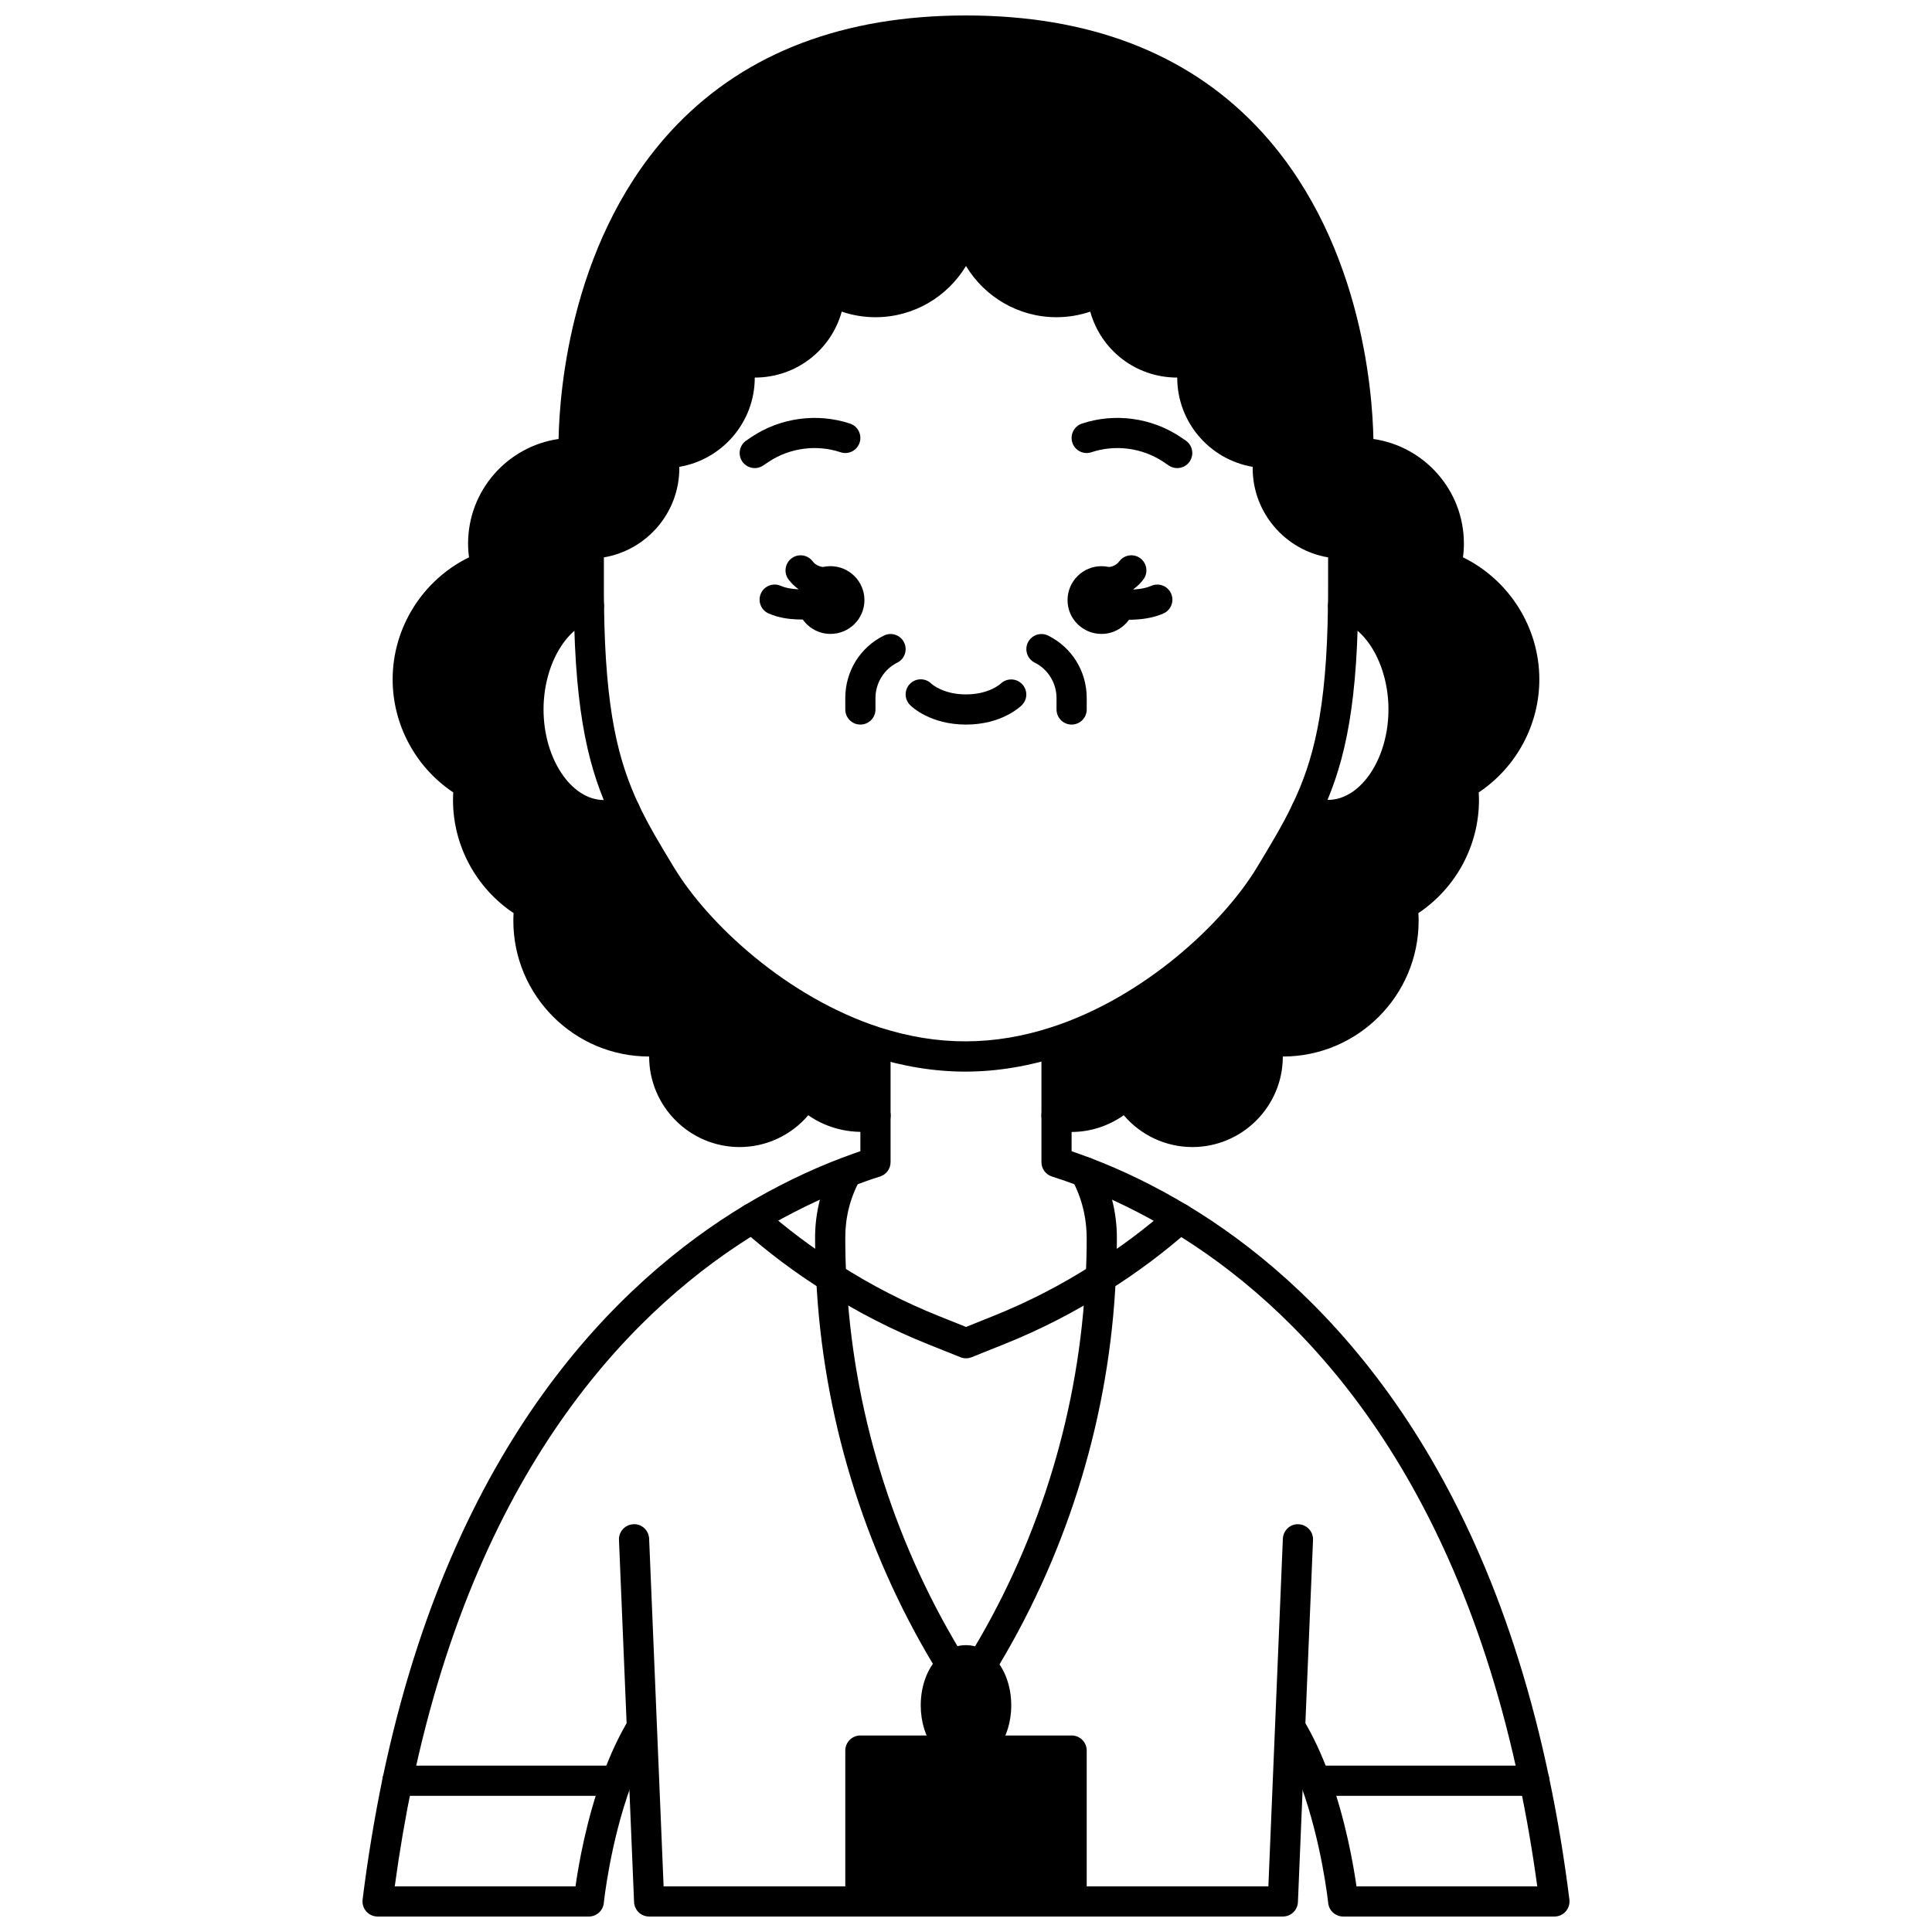
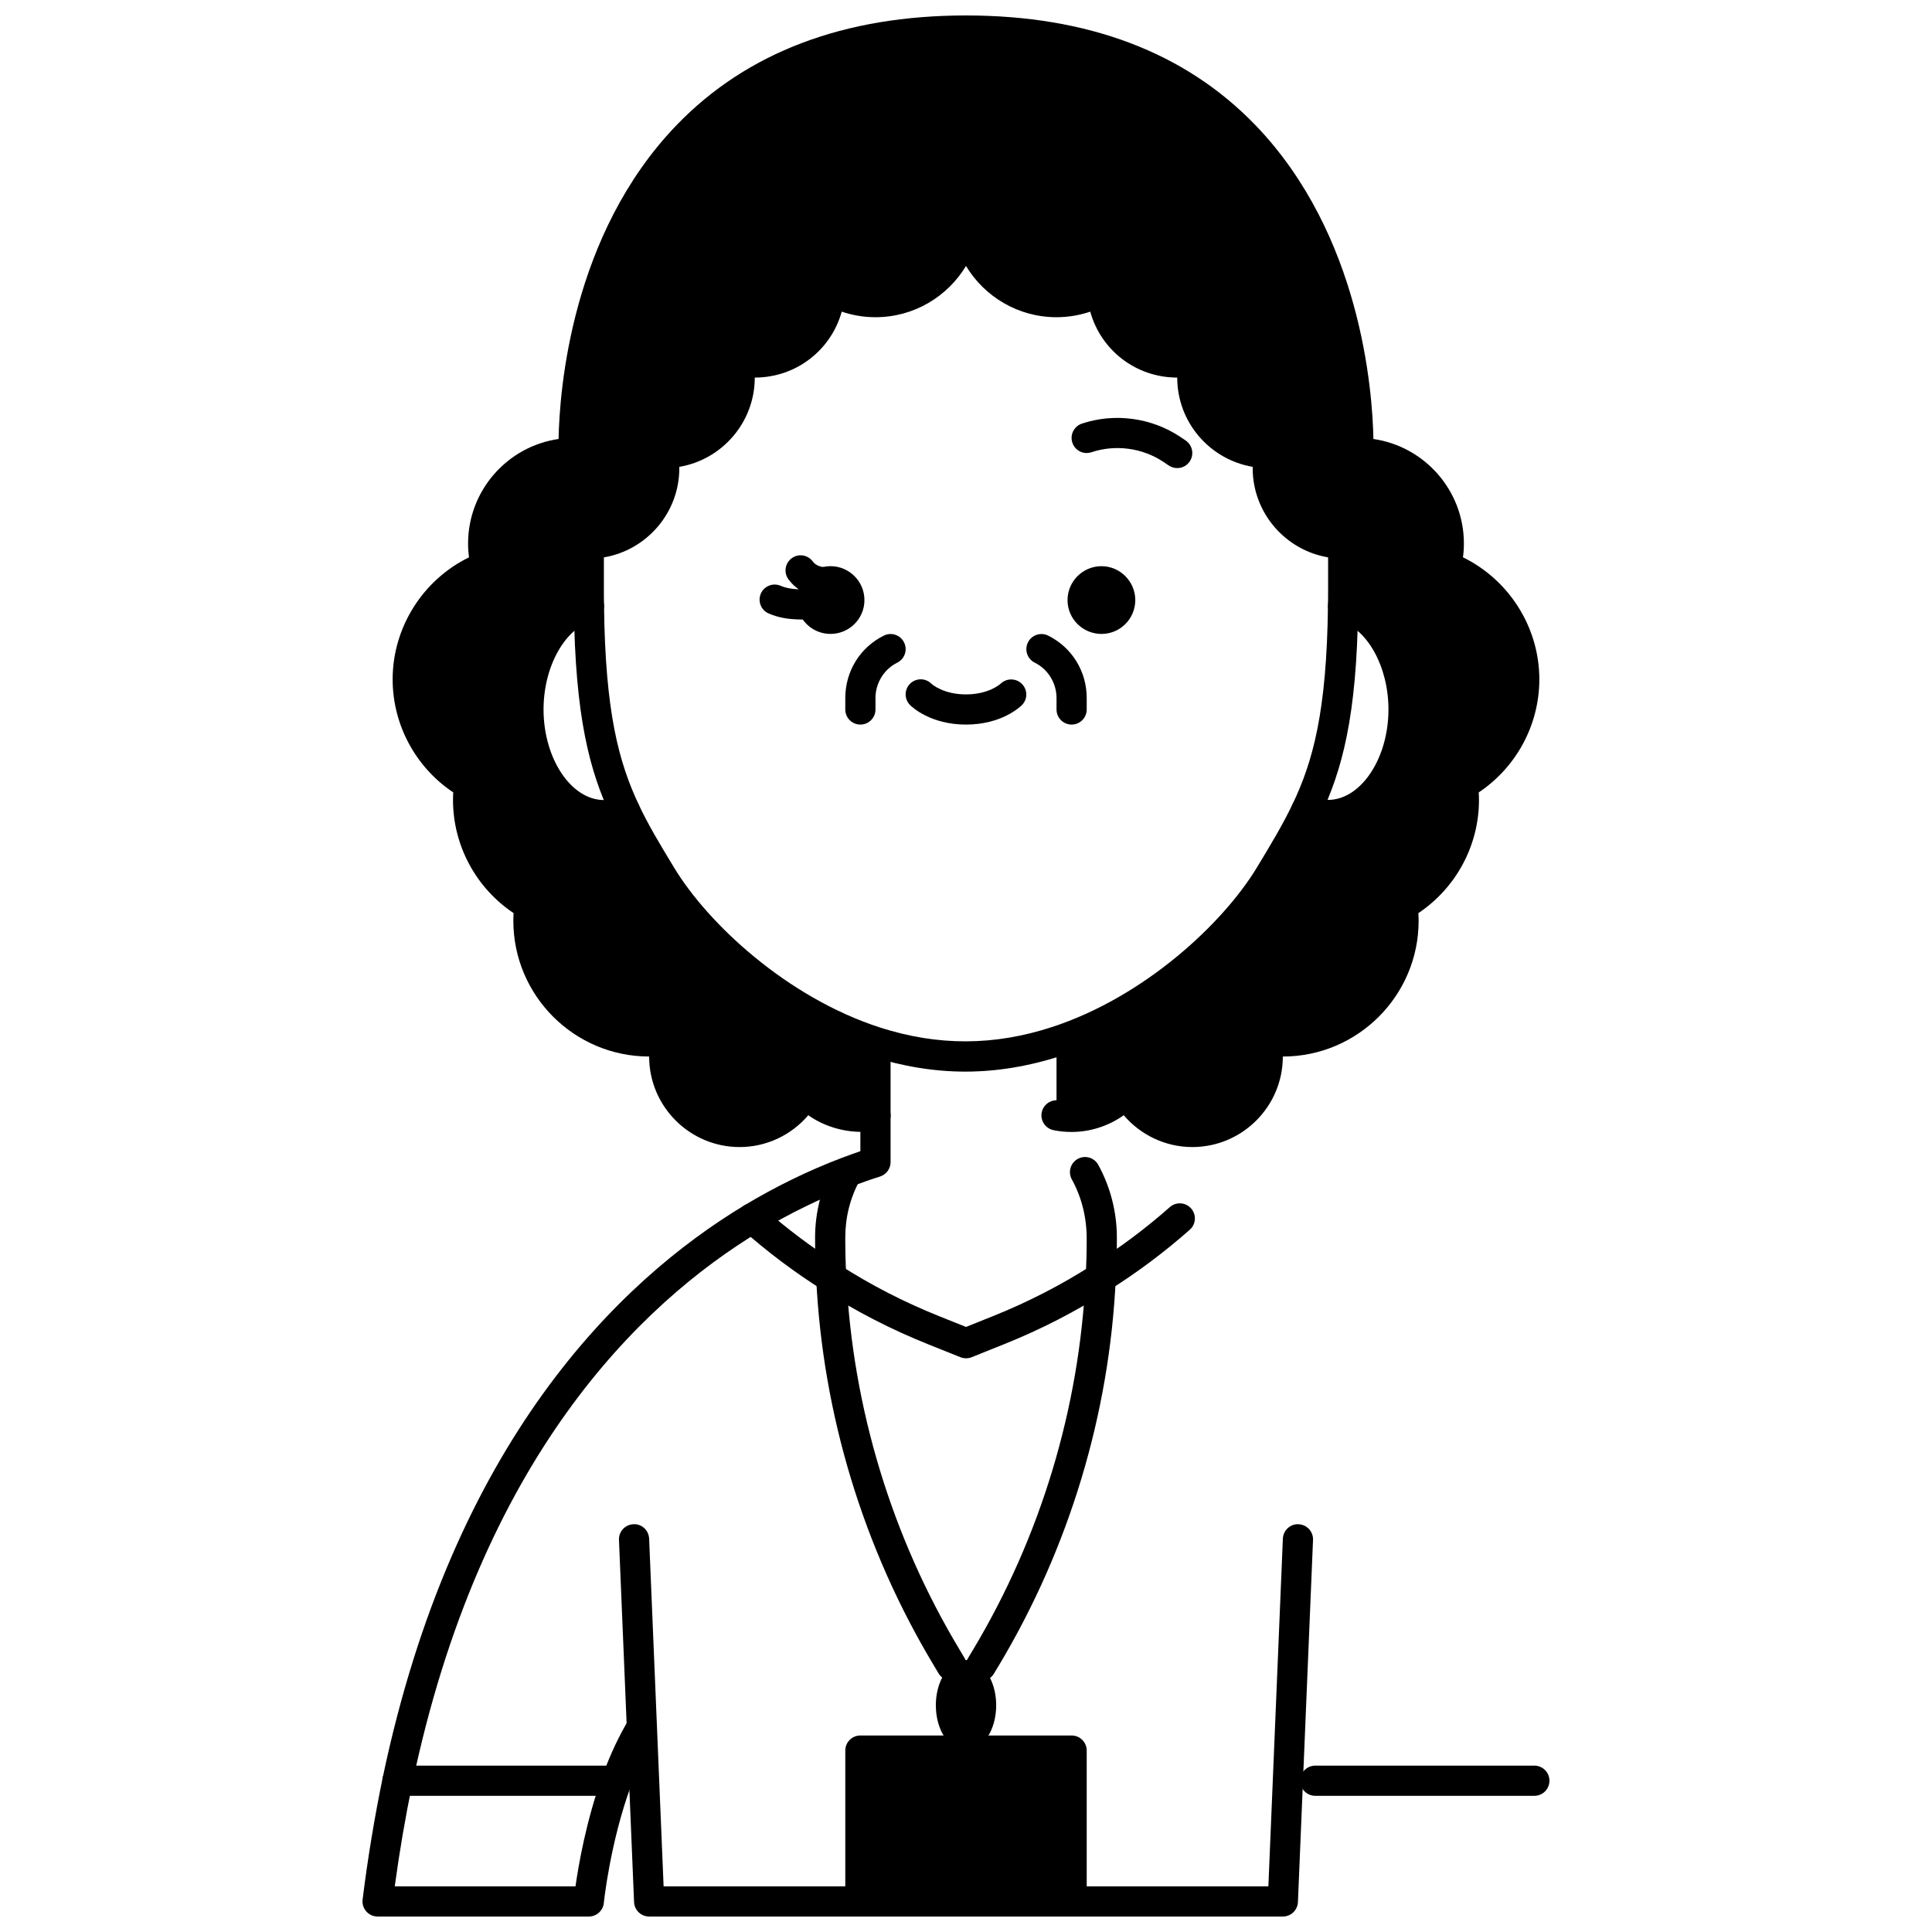
<svg xmlns="http://www.w3.org/2000/svg" width="800px" height="800px" version="1.1" viewBox="144 144 512 512">
  <defs>
    <clipPath id="e">
      <path d="m308 547h184v104.9h-184z" />
    </clipPath>
    <clipPath id="d">
      <path d="m240 419h141v232.9h-141z" />
    </clipPath>
    <clipPath id="c">
      <path d="m419 419h141v232.9h-141z" />
    </clipPath>
    <clipPath id="b">
      <path d="m368 603h64v48.902h-64z" />
    </clipPath>
    <clipPath id="a">
      <path d="m248 148.09h304v299.91h-304z" />
    </clipPath>
  </defs>
  <path d="m403.96 585.49c2.398 2.078 4.039 5.957 4.039 10.438 0 6.637-3.598 11.996-7.996 11.996s-7.996-5.359-7.996-11.996c0-4.559 1.68-8.477 4.16-10.516 1.121-0.918 2.438-1.48 3.84-1.48 1.434 0 2.793 0.598 3.953 1.559z" />
  <path d="m427.99 607.92v39.988h-55.98v-39.988z" />
  <path d="m547.94 324.03c0 11.957-6.559 22.352-16.273 27.871 0.16 1.359 0.281 2.719 0.281 4.117 0 11.957-6.559 22.352-16.273 27.871 0.16 1.355 0.277 2.719 0.277 4.117 0 17.672-14.316 31.988-31.988 31.988-1.52 0-3.039-0.16-4.519-0.359 0.324 1.398 0.523 2.879 0.523 4.356 0 11.035-8.957 19.992-19.992 19.992-7.516 0-14.035-4.199-17.434-10.355-3.641 3.879-8.797 6.359-14.555 6.359-1.359 0-2.719-0.121-4-0.398v-19.594c25.91-8.438 47.184-28.59 56.5-43.984 3.68-6.078 6.918-11.438 9.676-17.195 1.84 0.762 3.801 1.199 5.797 1.199 11.035 0 19.992-12.516 19.992-27.988 0-13.555-6.879-24.871-16.035-27.43 0.043-1.48 0.043-2.996 0.043-4.559v-11.996c-11.035 0-19.992-8.957-19.992-19.992 0-1.398 0.16-2.719 0.398-4.039-0.121 0-0.238 0.039-0.398 0.039-11.035 0-19.992-8.957-19.992-19.992 0-1.598 0.238-3.117 0.559-4.559-1.438 0.324-2.957 0.562-4.559 0.562-10.797 0-19.551-8.559-19.914-19.273-3.555 2.082-7.676 3.281-12.074 3.281-13.234 0-23.992-10.758-23.992-23.992 0 13.234-10.758 23.992-23.992 23.992-4.398 0-8.516-1.199-12.074-3.277-0.355 10.715-9.113 19.27-19.91 19.27-1.598 0-3.117-0.238-4.559-0.559 0.32 1.438 0.559 2.957 0.559 4.559 0 11.035-8.957 19.992-19.992 19.992-0.16 0-0.281-0.039-0.398-0.039 0.238 1.316 0.398 2.637 0.398 4.035 0 11.035-8.957 19.992-19.992 19.992v11.996c0 1.559 0 3.078 0.039 4.559-9.156 2.559-16.031 13.875-16.031 27.43 0 15.473 8.957 27.988 19.992 27.988 1.961 0 3.84-0.398 5.598-1.121 2.68 5.719 5.918 11.035 9.598 17.113 9.355 15.473 30.789 35.707 56.777 44.102v19.473c-1.32 0.281-2.598 0.398-4 0.398-5.758 0-10.914-2.481-14.555-6.359-3.398 6.168-9.914 10.363-17.434 10.363-11.035 0-19.992-8.957-19.992-19.992 0-1.48 0.199-2.957 0.52-4.359-1.477 0.203-2.996 0.363-4.516 0.363-17.672 0-31.988-14.316-31.988-31.988 0-1.398 0.121-2.758 0.281-4.117-9.719-5.519-16.277-15.918-16.277-27.871 0-1.398 0.121-2.758 0.281-4.117-9.715-5.519-16.273-15.914-16.273-27.871 0-13.715 8.637-25.391 20.793-29.949-0.52-1.918-0.801-3.957-0.801-6.039 0-13.234 10.758-23.992 23.992-23.992 0 0-4-111.96 103.96-111.96s103.96 111.96 103.96 111.96c13.234 0 23.992 10.758 23.992 23.992 0 2.078-0.281 4.117-0.801 6.039 12.152 4.559 20.789 16.234 20.789 29.949z" />
  <path d="m444.78 304.2c-0.559 4.398-4.32 7.797-8.875 7.797-4.957 0-8.996-4-8.996-8.957 0-4.957 4.039-8.996 8.996-8.996 2.481 0 4.758 1.039 6.359 2.68 1.598 1.641 2.598 3.84 2.598 6.316 0 0.398-0.043 0.801-0.082 1.16z" />
  <path d="m357.73 296.72c1.598-1.641 3.879-2.68 6.359-2.68 4.957 0 8.996 4.039 8.996 8.996 0 4.957-4.039 8.957-8.996 8.957-4.559 0-8.355-3.398-8.875-7.836-0.039-0.359-0.078-0.719-0.078-1.121-0.004-2.481 0.996-4.68 2.594-6.316z" />
-   <path d="m443.36 308.24c-3.949 0-7.859-0.828-10.09-2.188-1.887-1.152-2.484-3.609-1.332-5.496 1.152-1.891 3.617-2.484 5.492-1.332 0.715 0.438 3.613 1.195 7.113 0.984 1.848-0.109 3.34-0.418 4.566-0.957 2.031-0.883 4.383 0.051 5.258 2.074 0.883 2.027-0.047 4.383-2.074 5.262-2.098 0.91-4.481 1.434-7.269 1.598-0.555 0.039-1.109 0.055-1.664 0.055z" />
-   <path d="m436.88 302.35c-0.621 0-1.133-0.031-1.504-0.059-2.152-0.141-4.016-1.973-3.941-4.129 0.07-2.16 1.629-3.879 3.785-3.879 0.156 0 0.387 0.008 0.676 0.027 0.922 0.062 2.676 0.176 3.969-0.797 0.289-0.207 0.52-0.445 0.75-0.754 1.328-1.762 3.832-2.129 5.594-0.801 1.766 1.324 2.129 3.832 0.801 5.598-0.723 0.965-1.539 1.77-2.422 2.41-2.723 2.043-5.742 2.383-7.707 2.383z" />
  <path d="m356.52 308.18c-0.504 0-1.008-0.012-1.512-0.039-1.855-0.07-4.684-0.402-7.328-1.574-2.019-0.891-2.93-3.254-2.043-5.273 0.898-2.016 3.25-2.93 5.273-2.039 1.164 0.512 2.746 0.832 4.449 0.898 3.734 0.184 6.621-0.598 7.231-0.953 1.91-1.117 4.363-0.496 5.477 1.395 1.125 1.895 0.523 4.332-1.363 5.461-2.188 1.32-6.144 2.125-10.184 2.125z" />
  <path d="m363.15 302.34c-2.035 0-5.047-0.348-7.812-2.414-0.824-0.59-1.641-1.402-2.363-2.363-1.328-1.766-0.969-4.273 0.801-5.598 1.762-1.332 4.266-0.969 5.594 0.801 0.234 0.312 0.465 0.547 0.691 0.707 1.359 1.016 3.094 0.895 4.035 0.84 0.289-0.02 0.52-0.027 0.676-0.027 2.211 0 4 1.793 4 4 0 2.207-1.789 4-4 4-0.41 0.02-0.965 0.055-1.621 0.055z" />
  <path d="m495.96 364.01c-2.445 0-4.914-0.504-7.324-1.5-2.043-0.844-3.012-3.18-2.168-5.223 0.844-2.043 3.188-3.008 5.223-2.168 10.398 4.301 20.266-8.004 20.266-23.098 0-11.352-5.633-21.492-13.105-23.574-2.129-0.598-3.371-2.805-2.773-4.926 0.59-2.129 2.82-3.367 4.922-2.773 11.16 3.113 18.953 15.977 18.953 31.273 0 17.637-10.766 31.988-23.992 31.988z" />
  <path d="m304.04 364.01c-13.23 0-23.992-14.352-23.992-31.988 0-15.297 7.793-28.16 18.957-31.281 2.109-0.586 4.336 0.645 4.922 2.773 0.59 2.129-0.648 4.332-2.773 4.926-7.473 2.09-13.109 12.23-13.109 23.582 0 13.004 7.324 23.992 15.992 23.992 1.375 0 2.75-0.277 4.086-0.824 2.039-0.84 4.375 0.145 5.215 2.191 0.836 2.047-0.148 4.379-2.191 5.215-2.301 0.938-4.691 1.414-7.106 1.414z" />
  <g clip-path="url(#e)">
    <path d="m483.96 651.9h-167.93c-2.144 0-3.906-1.691-3.996-3.832l-4-95.965c-0.094-2.207 1.621-4.074 3.828-4.164 2.207-0.148 4.07 1.621 4.164 3.828l3.836 92.137h160.27l3.84-92.133c0.094-2.207 1.984-3.977 4.164-3.828 2.207 0.09 3.918 1.957 3.828 4.164l-4 95.965c-0.09 2.137-1.852 3.828-3.996 3.828z" />
  </g>
  <g clip-path="url(#d)">
    <path d="m300.04 651.9h-55.977c-1.148 0-2.238-0.492-2.996-1.352s-1.113-2.004-0.973-3.141c1.336-10.781 3.125-21.648 5.328-32.305 18.625-88.836 62.406-131.52 95.855-151.68 8.277-4.973 16.902-9.18 25.633-12.508 1.754-0.656 3.453-1.273 5.098-1.84v-28.969l8.004-0.117v31.988c0 1.75-1.137 3.293-2.809 3.82-2.375 0.738-4.863 1.633-7.469 2.602-8.266 3.152-16.461 7.148-24.332 11.879-32.078 19.336-74.121 60.449-92.148 146.46-1.852 8.961-3.41 18.078-4.641 27.168h47.898c0.816-5.754 2.859-17.551 7.168-29.359 2.082-5.688 4.438-10.711 7.019-14.941l7.148 3.586-0.223 0.398c-2.406 3.957-4.539 8.508-6.434 13.703-5.543 15.18-7.156 30.852-7.172 31.012-0.203 2.039-1.93 3.598-3.981 3.598z" />
  </g>
  <g clip-path="url(#c)">
-     <path d="m555.94 651.9h-55.98c-2.051 0-3.766-1.555-3.977-3.59-0.016-0.156-1.668-15.844-7.176-31.031-1.895-5.184-4.027-9.73-6.328-13.516-0.059-0.098-0.273-0.477-0.324-0.574l7.082-3.711 0.195 0.348c2.449 4.008 4.809 9.031 6.894 14.715 4.281 11.82 6.336 23.609 7.16 29.363h47.902c-1.25-9.211-2.82-18.328-4.68-27.164-17.988-85.973-60.023-127.07-92.117-146.42-8.078-4.848-16.305-8.871-24.461-11.961-2.566-0.977-5.019-1.828-7.348-2.57-1.668-0.527-2.793-2.066-2.793-3.809v-31.988h7.996v29.094c1.605 0.551 3.266 1.148 4.973 1.797 8.598 3.25 17.262 7.488 25.75 12.582 33.461 20.168 77.238 62.844 95.82 151.63 2.207 10.484 4.016 21.359 5.375 32.316 0.141 1.137-0.211 2.277-0.973 3.141-0.758 0.859-1.848 1.352-2.992 1.352z" />
-   </g>
+     </g>
  <path d="m396.16 589.41c-1.363 0-2.695-0.699-3.438-1.957l-1.238-2.082c-18.652-31.012-29.441-66.504-31.188-102.61-0.195-3.316-0.289-6.859-0.289-10.785 0-6.676 1.676-13.27 4.852-19.074 1.059-1.938 3.488-2.66 5.422-1.586 1.938 1.059 2.652 3.488 1.586 5.422-2.562 4.691-3.859 9.824-3.859 15.238 0 3.769 0.09 7.16 0.273 10.367 1.684 34.832 12.078 69.027 30.07 98.926l1.246 2.098c1.129 1.898 0.508 4.352-1.395 5.477-0.648 0.387-1.348 0.566-2.043 0.566z" />
  <path d="m403.95 589.49c-0.703 0-1.414-0.184-2.062-0.574-1.891-1.141-2.5-3.594-1.359-5.488l1.398-2.32c17.875-29.875 28.172-64.016 29.777-98.715 0.188-3.184 0.281-6.469 0.281-10.098 0-5.727-1.363-11.059-3.941-15.746-1.066-1.934-0.359-4.367 1.574-5.43s4.371-0.363 5.43 1.574c3.227 5.867 4.934 12.535 4.934 19.281 0 4.109-0.094 7.551-0.289 10.832-1.664 35.965-12.352 71.398-30.906 102.42l-1.406 2.332c-0.75 1.246-2.074 1.934-3.43 1.934z" />
  <path d="m400 503.96c-0.504 0-1.012-0.094-1.488-0.285l-8.477-3.398c-9.758-3.898-19.148-8.727-27.902-14.344-7.406-4.641-14.629-10.062-21.441-16.086-1.656-1.465-1.812-3.992-0.348-5.641 1.469-1.656 4.004-1.801 5.641-0.348 6.488 5.738 13.363 10.895 20.43 15.32 8.359 5.371 17.293 9.961 26.586 13.672l7 2.805 6.988-2.805c9.297-3.711 18.234-8.301 26.559-13.648 7.203-4.516 14.074-9.656 20.465-15.301 1.656-1.461 4.184-1.309 5.641 0.348 1.465 1.656 1.309 4.184-0.348 5.641-6.719 5.938-13.941 11.344-21.477 16.07-8.715 5.594-18.105 10.422-27.871 14.32l-8.473 3.398c-0.473 0.188-0.98 0.281-1.484 0.281z" />
  <g clip-path="url(#b)">
    <path d="m427.99 651.9c-2.211 0-4-1.789-4-4v-35.988l-47.98 0.004v35.988c0 2.211-1.789 4-4 4-2.211 0-4-1.789-4-4v-39.984c0-2.211 1.789-4 4-4h55.98c2.211 0 4 1.789 4 4v39.984c0 2.211-1.789 3.996-4 3.996z" />
  </g>
-   <path d="m400 611.92c-6.731 0-11.996-7.023-11.996-15.992 0-5.625 2.098-10.711 5.617-13.602 3.82-3.141 8.98-3.137 12.883 0.082 0.023 0.023 0.051 0.043 0.074 0.066 3.394 2.938 5.414 7.969 5.414 13.453 0 8.969-5.269 15.992-11.992 15.992zm0-23.992c-0.5 0-0.984 0.309-1.301 0.57-1.246 1.023-2.699 3.586-2.699 7.43 0 4.805 2.406 7.996 4 7.996 1.59 0 4-3.191 4-7.996 0-3.734-1.406-6.297-2.621-7.387-0.309-0.238-0.852-0.613-1.379-0.613z" />
  <path d="m307.43 619.91h-58.094c-2.211 0-4-1.789-4-4 0-2.211 1.789-4 4-4h58.094c2.211 0 4 1.789 4 4 0 2.215-1.789 4-4 4z" />
  <path d="m550.62 619.91h-58.059c-2.211 0-4-1.789-4-4 0-2.211 1.789-4 4-4h58.059c2.211 0 4 1.789 4 4 0 2.215-1.793 4-4 4z" />
  <path d="m400 336.02c-9.383 0-14.293-4.641-14.824-5.172-1.562-1.562-1.562-4.09 0-5.652 1.551-1.547 4.059-1.562 5.613-0.039 0.207 0.191 3.223 2.867 9.211 2.867 6.074 0 9.09-2.754 9.215-2.871 1.594-1.496 4.102-1.449 5.629 0.117 1.516 1.566 1.52 4.039-0.023 5.582-0.527 0.523-5.441 5.168-14.82 5.168z" />
  <path d="m427.99 336.02c-2.211 0-4-1.793-4-4v-3.039c0-3.953-2.262-7.637-5.773-9.371-1.977-0.98-2.785-3.379-1.805-5.359 0.977-1.984 3.383-2.785 5.359-1.809 6.297 3.125 10.219 9.461 10.219 16.539v3.039c0 2.207-1.789 4-4 4z" />
  <path d="m372.01 336.02c-2.211 0-4-1.793-4-4v-3.039c0-7.078 3.914-13.414 10.219-16.539 1.98-0.988 4.383-0.172 5.359 1.809 0.984 1.98 0.172 4.379-1.805 5.359-3.512 1.738-5.773 5.418-5.773 9.371v3.039c0 2.207-1.789 4-4 4z" />
  <path d="m399.84 427.99c-8.203 0-16.633-1.371-25.055-4.07-26.844-8.676-48.961-29.273-58.977-45.844l-0.25-0.41c-3.668-6.062-6.836-11.297-9.543-17.078-5.719-12.172-9.59-26.344-9.938-55.918-0.039-1.5-0.039-3.047-0.039-4.633v-11.996c0-2.207 1.789-4 4-4 8.82 0 15.992-7.172 15.992-15.992 0-1.008-0.105-2.062-0.336-3.328-0.211-1.168 0.109-2.363 0.867-3.273 0.887-1.062 2.477-1.582 3.836-1.371 8.449-0.023 15.625-7.195 15.625-16.016 0-1.094-0.148-2.266-0.465-3.691-0.297-1.332 0.109-2.727 1.078-3.695 0.965-0.969 2.359-1.371 3.699-1.074 1.418 0.316 2.59 0.461 3.684 0.461 8.633 0 15.625-6.769 15.918-15.41 0.047-1.406 0.832-2.688 2.066-3.367s2.731-0.664 3.945 0.047c3.062 1.793 6.535 2.738 10.059 2.738 11.023 0 19.992-8.969 19.992-19.992 0-2.207 1.789-4 4-4s4 1.793 4 4c0 11.023 8.969 19.992 19.992 19.992 3.523 0 6.996-0.945 10.055-2.731 1.219-0.711 2.711-0.73 3.945-0.047 1.234 0.68 2.019 1.961 2.066 3.367 0.293 8.637 7.285 15.402 15.918 15.402 1.09 0 2.262-0.148 3.688-0.465 1.336-0.297 2.731 0.109 3.699 1.074 0.969 0.969 1.375 2.363 1.078 3.695-0.32 1.426-0.469 2.598-0.469 3.695 0 8.82 7.172 15.992 15.992 15.992-0.098-0.016 0.152-0.039 0.398-0.039 1.184 0 2.309 0.523 3.07 1.434 0.754 0.91 1.078 2.106 0.867 3.273-0.23 1.266-0.336 2.32-0.336 3.328 0 8.82 7.172 15.992 15.992 15.992 2.211 0 4 1.793 4 4v11.996c0 1.594 0 3.152-0.039 4.668-0.344 29.414-4.301 43.598-10.148 55.84-2.848 5.945-6.098 11.32-9.863 17.539-9.98 16.492-31.996 37.027-58.684 45.719-8.523 2.773-17.062 4.188-25.383 4.188zm-95.805-136.28v8.328c0 1.523 0 3.008 0.039 4.453v0.059c0.328 28.156 3.906 41.41 9.18 52.648 2.531 5.398 5.594 10.465 9.145 16.328l0.25 0.41c8.949 14.801 29.848 34.375 54.586 42.371 15.34 4.914 30.156 4.887 45.512-0.117 24.598-8.012 45.398-27.52 54.32-42.254 3.656-6.043 6.812-11.254 9.488-16.852 5.391-11.281 9.043-24.531 9.367-52.539 0.039-1.5 0.039-2.984 0.039-4.508v-8.328c-11.332-1.91-19.992-11.793-19.992-23.66 0-0.113 0-0.223 0.004-0.332-11.336-1.91-19.996-11.789-19.996-23.656-11.008 0-20.242-7.324-23.047-17.469-2.875 0.969-5.894 1.473-8.941 1.473-10.168 0-19.09-5.449-23.992-13.582-4.898 8.133-13.82 13.582-23.988 13.582-3.047 0-6.07-0.504-8.941-1.477-2.809 10.145-12.039 17.473-23.047 17.473 0 11.867-8.66 21.746-19.996 23.66 0.004 0.105 0.004 0.219 0.004 0.328 0 11.867-8.66 21.75-19.992 23.66z" />
  <path d="m455.97 268.05c-0.77 0-1.547-0.219-2.234-0.684l-1.48-1c-5.562-3.684-12.684-4.629-19.008-2.519-2.113 0.707-4.363-0.438-5.059-2.527-0.699-2.094 0.434-4.359 2.527-5.059 8.664-2.883 18.363-1.586 25.984 3.457l1.508 1.02c1.832 1.234 2.312 3.723 1.078 5.551-0.77 1.148-2.031 1.762-3.316 1.762z" />
-   <path d="m344.02 268.05c-1.285 0-2.547-0.617-3.32-1.758-1.234-1.832-0.75-4.312 1.078-5.551l1.48-1c7.648-5.074 17.367-6.359 26.016-3.481 2.09 0.699 3.227 2.961 2.527 5.059-0.699 2.09-2.945 3.234-5.059 2.527-6.332-2.109-13.445-1.168-19.035 2.539l-1.453 0.98c-0.691 0.461-1.465 0.684-2.234 0.684z" />
  <g clip-path="url(#a)">
    <path d="m459.98 447.98c-7.059 0-13.676-3.144-18.176-8.43-4.027 2.852-8.867 4.43-13.812 4.43-1.719 0-3.348-0.164-4.848-0.488-2.156-0.469-3.527-2.594-3.062-4.754 0.469-2.156 2.598-3.523 4.754-3.062 0.945 0.207 2.008 0.309 3.156 0.309 4.422 0 8.559-1.809 11.637-5.09 0.875-0.934 2.156-1.379 3.414-1.234 1.266 0.16 2.387 0.914 3.004 2.035 2.82 5.109 8.16 8.289 13.934 8.289 8.82 0 15.992-7.172 15.992-15.992 0-1.082-0.141-2.25-0.414-3.461-0.293-1.281 0.059-2.617 0.945-3.586 0.879-0.969 2.152-1.445 3.488-1.266 1.113 0.141 2.574 0.312 3.977 0.312 15.43 0 27.988-12.555 27.988-27.988 0-1.242-0.113-2.441-0.25-3.652-0.188-1.594 0.598-3.152 1.996-3.945 8.793-4.992 14.25-14.336 14.25-24.391 0-1.242-0.113-2.441-0.25-3.652-0.188-1.594 0.598-3.152 1.996-3.945 8.789-4.988 14.25-14.336 14.25-24.391 0-11.59-7.312-22.125-18.199-26.207-1.926-0.723-2.992-2.801-2.449-4.789 0.43-1.621 0.656-3.301 0.656-4.992 0-11.023-8.969-19.992-19.992-19.992-1.082 0-2.121-0.441-2.875-1.223-0.75-0.781-1.16-1.832-1.121-2.914 0.016-0.496 1.344-49.77-29.098-81.27-17.02-17.617-40.863-26.551-70.867-26.551-30.008 0-53.848 8.934-70.871 26.551-30.441 31.5-29.113 80.773-29.098 81.27 0.039 1.082-0.367 2.141-1.121 2.914-0.754 0.785-1.789 1.223-2.871 1.223-11.023 0-19.992 8.969-19.992 19.992 0 1.691 0.223 3.371 0.66 4.992 0.539 1.992-0.523 4.066-2.449 4.789-10.891 4.082-18.203 14.617-18.203 26.207 0 10.055 5.457 19.402 14.25 24.395 1.398 0.797 2.184 2.348 1.996 3.945-0.141 1.203-0.254 2.406-0.254 3.648 0 10.055 5.457 19.402 14.25 24.395 1.398 0.797 2.184 2.348 1.996 3.945-0.141 1.203-0.254 2.402-0.254 3.648 0 15.434 12.559 27.988 27.988 27.988 1.402 0 2.867-0.172 3.984-0.324 1.312-0.176 2.602 0.301 3.488 1.266 0.887 0.969 1.238 2.309 0.945 3.586-0.277 1.219-0.418 2.387-0.418 3.469 0 8.82 7.172 15.992 15.992 15.992 5.769 0 11.109-3.18 13.934-8.289 0.617-1.121 1.734-1.875 3.004-2.035 1.246-0.16 2.539 0.301 3.414 1.234 3.082 3.285 7.211 5.094 11.637 5.094 1.152 0 2.16-0.098 3.176-0.312 2.449-0.531 4.844 1.422 4.844 3.914 0 2.023-1.484 3.695-3.43 3.957-6 1.191-13.043-0.199-18.398-3.996-4.504 5.289-11.125 8.434-18.18 8.434-13.23 0-23.992-10.762-23.992-23.992-19.844 0-35.988-16.141-35.988-35.988 0-0.699 0.027-1.379 0.066-2.019-9.965-6.664-16.055-17.918-16.055-29.965 0-0.699 0.027-1.379 0.066-2.019-9.973-6.664-16.062-17.922-16.062-29.969 0-13.758 8.004-26.355 20.242-32.336-0.168-1.207-0.25-2.426-0.25-3.652 0-14.074 10.441-25.754 23.984-27.707 0.246-12.805 3.293-54.18 31.301-83.207 18.594-19.262 44.387-29.031 76.668-29.031s58.07 9.77 76.668 29.035c28.004 29.023 31.055 70.406 31.301 83.207 13.535 1.949 23.98 13.629 23.98 27.703 0 1.223-0.082 2.441-0.246 3.652 12.234 5.981 20.238 18.578 20.238 32.336 0 12.047-6.09 23.305-16.062 29.969 0.039 0.641 0.066 1.32 0.066 2.019 0 12.047-6.09 23.305-16.062 29.969 0.043 0.641 0.07 1.32 0.07 2.019 0 19.844-16.141 35.988-35.988 35.988 0 13.227-10.762 23.988-23.988 23.988z" />
  </g>
</svg>